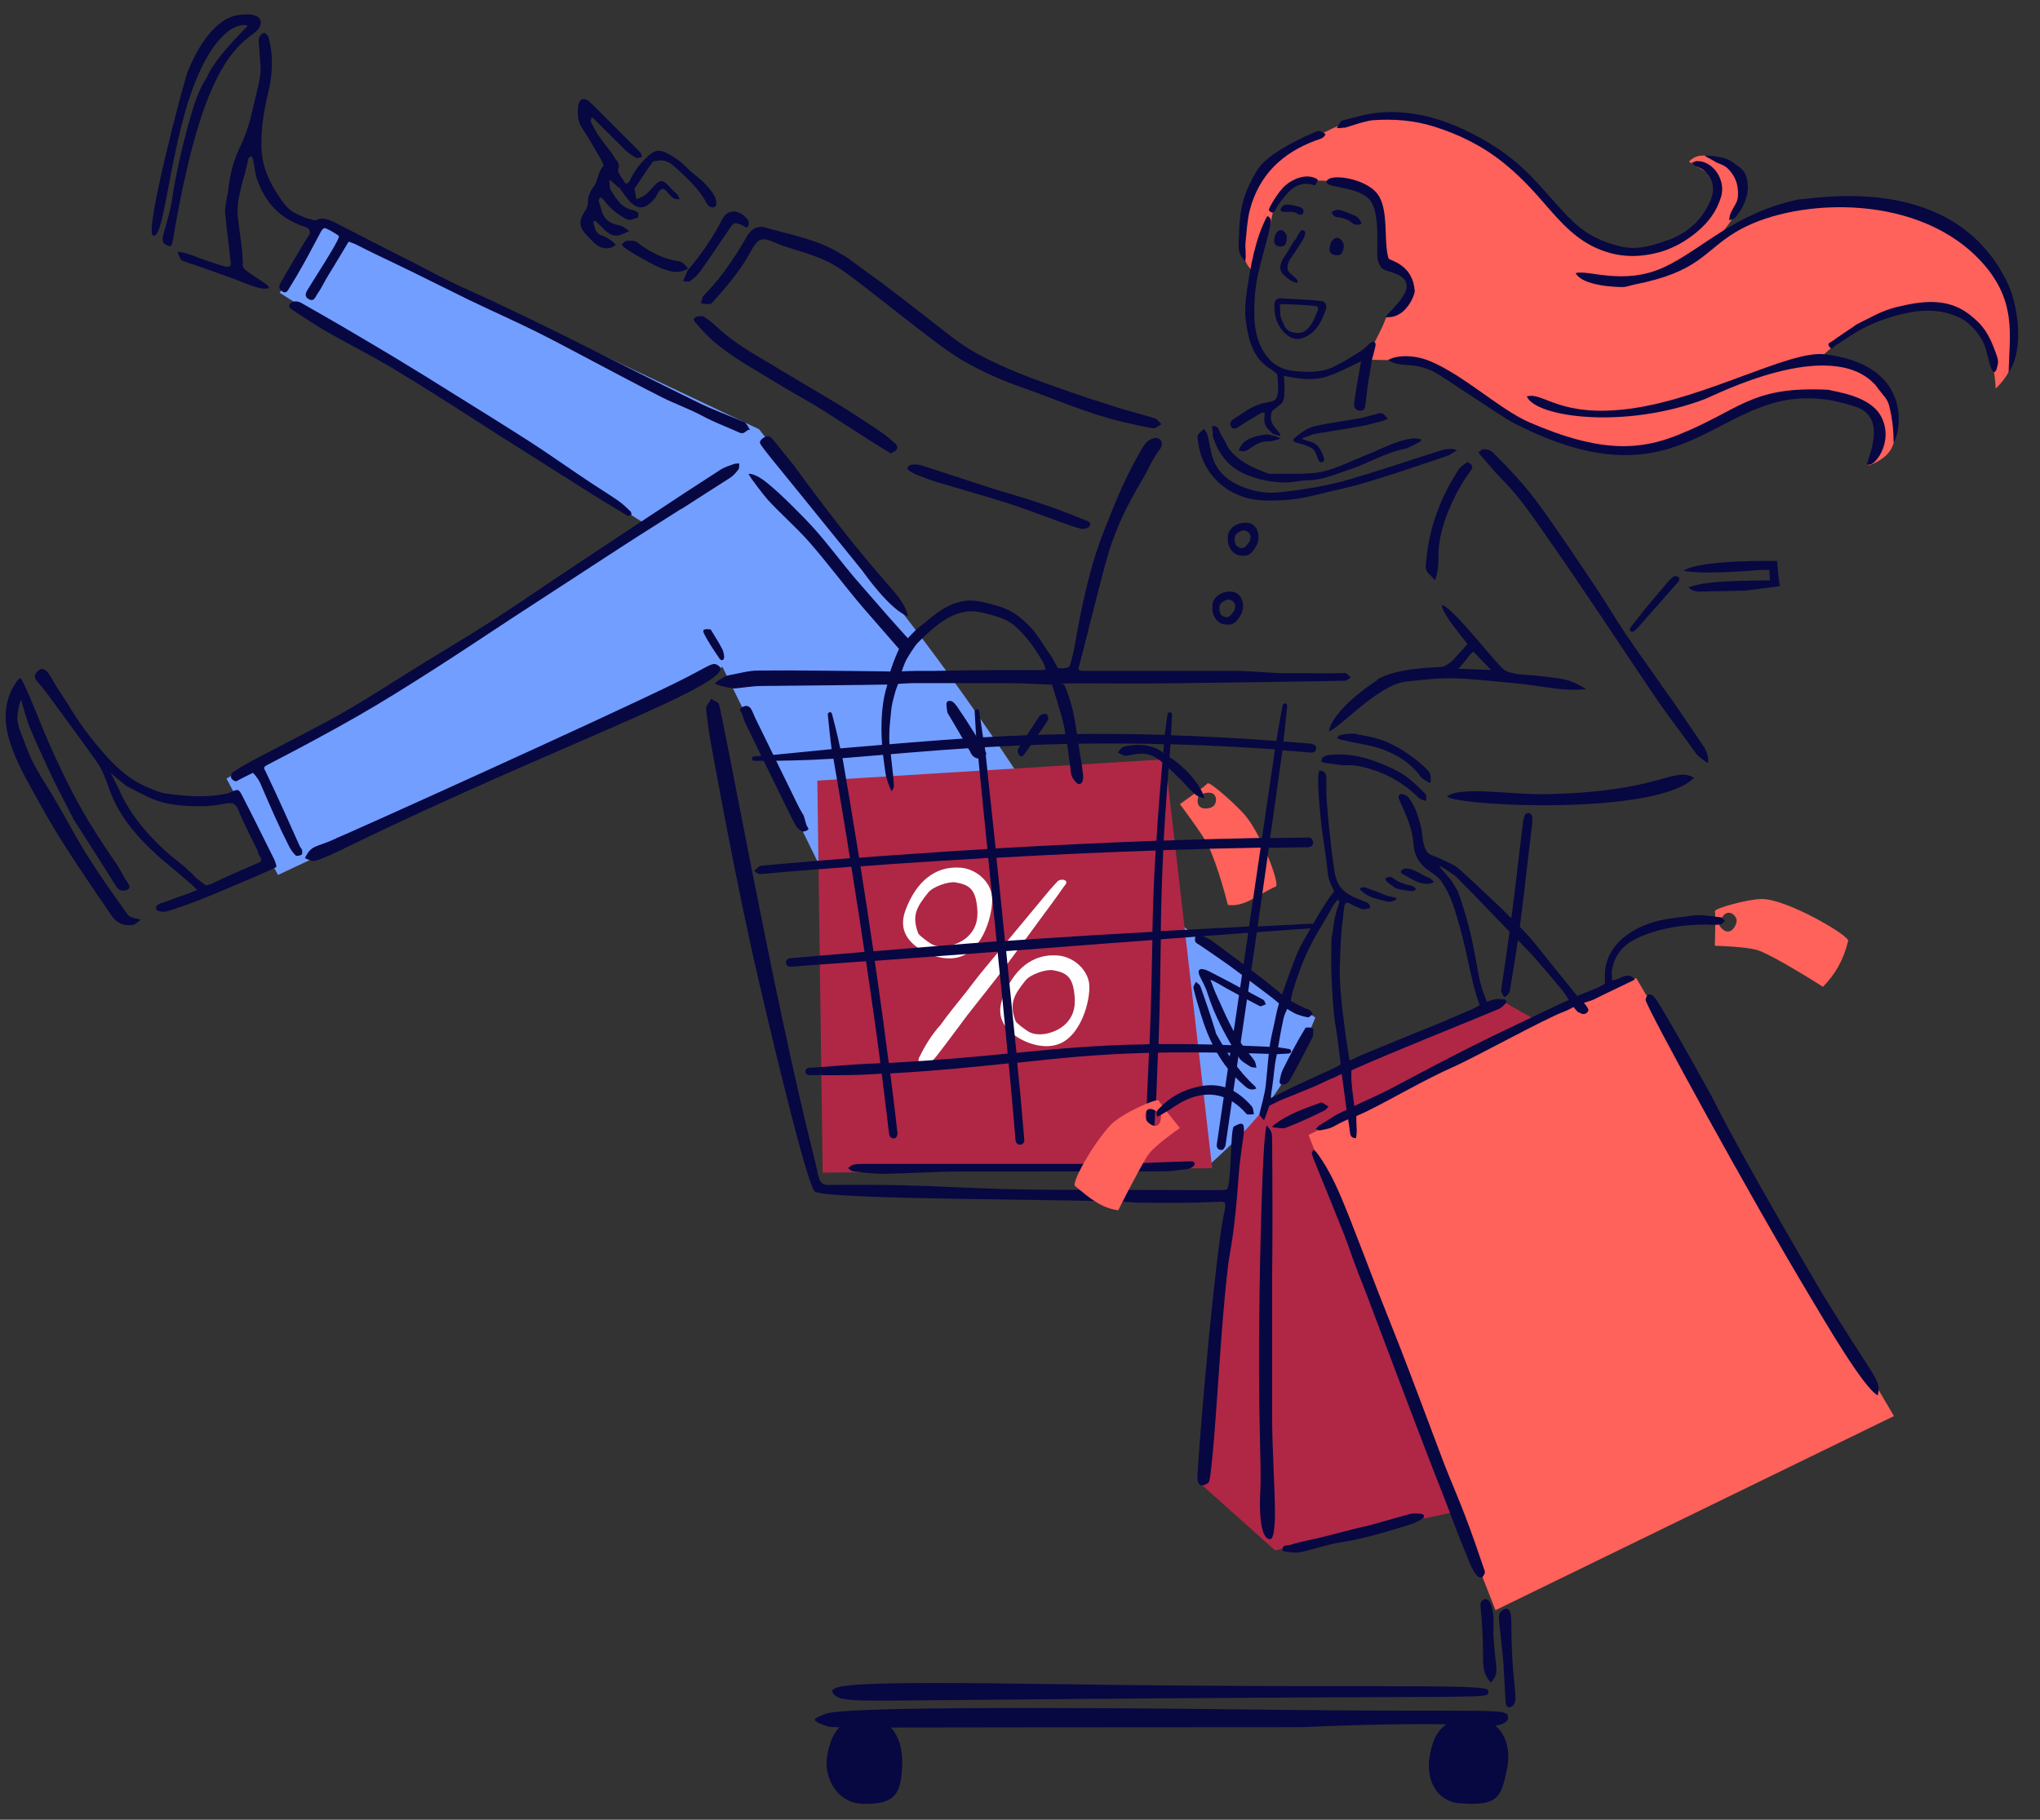
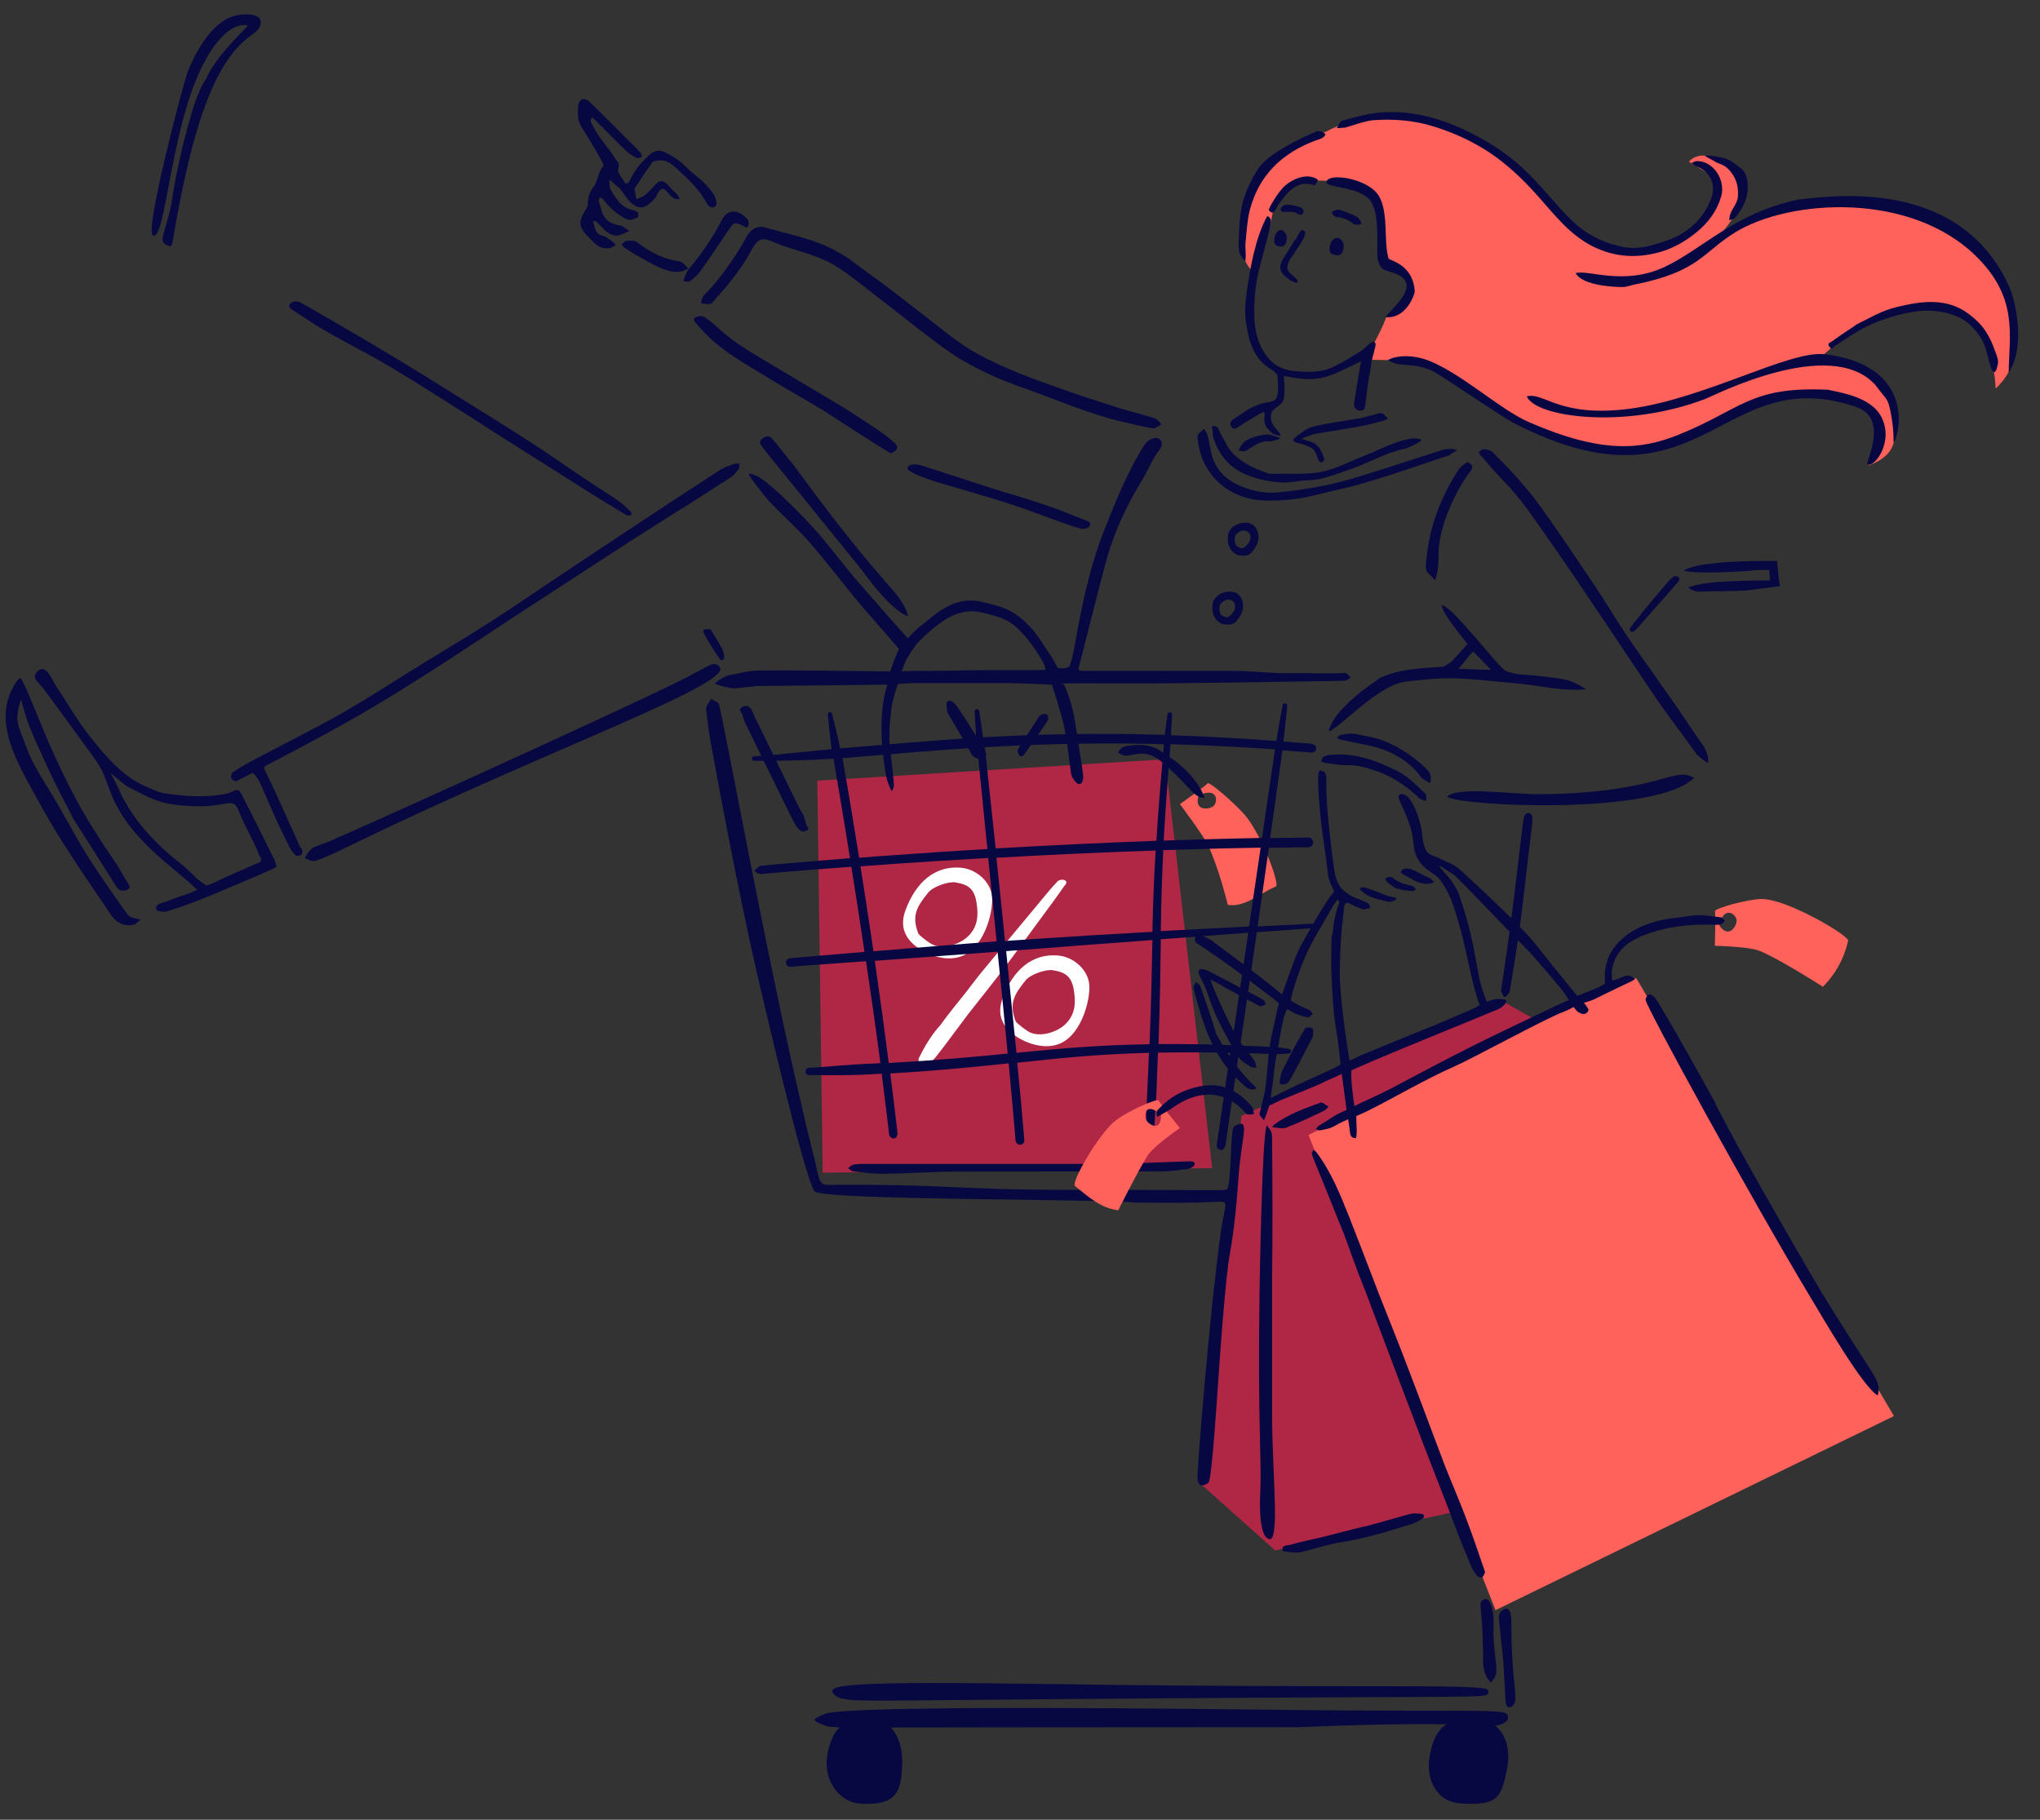
<svg xmlns="http://www.w3.org/2000/svg" version="1.1" viewBox="0 0 1068.5 953.4">
  <rect x="0" y="0" width="1068.5" height="953.4" fill="#333333" stroke="none" />
  <defs>
    <style>
      .cls-1 {
        fill: #729eff;
      }

      .cls-1, .cls-2, .cls-3, .cls-4 {
        fill-rule: evenodd;
      }

      .cls-5, .cls-4 {
        fill: #070742;
      }

      .cls-2 {
        fill: #ff615b;
      }

      .cls-3 {
        fill: #af2745;
      }

      .cls-6 {
        fill: #fff;
      }
    </style>
  </defs>
  <g>
    <g id="Layer_1">
      <g>
        <g>
          <path class="cls-2" d="M696.7,67.9l-24.3,11.7-13.7,13.1-7.4,20.1-1.2,17.4c2.3,8.8,4.7,11.3,7.1,12,0,0,8.7-26.2,8.5-25.8-.2.4,1.9-9.7,1.9-9.7l11.7-11.3,9.6-.7c3.3-.2,6.3,0,9.2.4l15.7,3.5,8.7,9.2,1.5,19,2.3,11.7,9.5,4.5,3.8,9.3c-3.5,6.6-8.4,10.7-13.6,14.1-1.7,4.7-4.1,9.2-6.4,13.6l-1.4,8.5,15.3.3,22.2,5.8,20.8,14.5,28.3,16.4,29.3,8.9,26.1,1.8,29.4-9.7,22.7-11.4,22-8h24.2c0,.1,18.8,6.6,18.8,6.6l7.2,12.3-5.9,18c13.1-5.1,15-11.8,13.7-24.1l-5.4-16.9-15.6-12.3-18-3.2,14-12.5,21.8-11.2,22.3-3.7,17.6,5.1,11,13.3c3.2,8.8,4.8,16,5.3,25.1,4.9-4.7,11.2-13,9.7-23.8l-1.8-16.1-5.7-16.5-14.6-20.5-25.3-15.2-31.2-6.1-41.5,2.7-35.4,16.5c5.9-6.5,10.8-13.1,12.5-20.3l-.9-13c-11-9.1-20.4-13.1-26.5-6.6l12.3,7.5,1.7,11-9.7,14.5-18.1,11.8-17.8,2.6-17-4.9-12.6-8.4-18.1-19.9-13.2-13.4-20.1-13.9-30.8-10.3-19.7-.7-16.7,3.6-8.2,3.7Z" />
          <path class="cls-3" d="M805.5,535l-18.8-10.6-136.5,60.2-21.7,192.5,39.4,35.2,117.4-25.2,20.3-252.1Z" />
-           <path class="cls-1" d="M689.2,533.3l-74.7-51.5-38.5-10.9c-33.5-51.1-65-101.5-107.7-155.4l-70.7-90.6-228.1-108.1-23,36.6,191.5,121.1-123.3,79.7-96.1,53.7,27,50.5,225.4-105.7,7.4-3.3,74.5,152.6,117.4,110.9,62.6-2.1c19.5-18,39.1-35.3,56-77.6Z" />
          <path class="cls-2" d="M685.3,594.7l102.2-51.9,69.5-30.4,135,229.5-208.7,101.7-97.9-248.9Z" />
          <path class="cls-2" d="M898.3,477.4c-.4-1.5,17.1-6.3,24.2-6.4,13.2-.3,46.9,19.6,45.5,22-2.3,9.8-6.9,17.7-13.2,24,0,0-23.9-15.3-33.4-18.9-5.7-2.2-23.2-2.6-23.2-2.6,0,0,.5-16.6,0-18.2ZM900.6,485c4.9,6.8,8.8.5,9-2.4.3-3.7-7-8.7-9,2.4Z" />
          <path class="cls-2" d="M632.5,410.4c1-1.2,16.2,12.2,20.5,17.8,8.2,10.4,17.9,36,15.1,36.3-9.2,4.1-16.1,10.9-25,9.6,0,0-4.8-19.8-10.5-31.5-2.7-5.5-14.6-21.3-14.6-21.3,0,0,13.6-9.6,14.5-10.9ZM627.8,416.8c-2.5,8,4.9,7.4,7.4,5.8,3.1-2,2.8-10.8-7.4-5.8Z" />
          <path class="cls-3" d="M428.1,409l182.2-11.2,24.6,214.2-204,2.4-2.8-205.4Z" />
        </g>
        <g>
          <path class="cls-5" d="M653.2,519.2c3.1,1.8,5.9,3.1,8.6,4.7.6.4.8,1.5,1.2,2.3-1.1.3-2.5,1.3-3.2.9-5.9-3-11.8-6.2-17.6-9.4-.4-.2-5.9-3.6-8.2-4.4.8,2,1.9,5.2,2.8,7.2,4.7,10.2,8.8,20.7,15.9,29.7,1.5,1.9,3.1,3.6,4.4,5.6.6,1,.7,2.4,1,3.6-1.1-.2-2.4,0-3.2-.6-2.1-1.4-4.8-2.7-6-4.8-6.6-10.6-12.6-21.5-16.4-33.5-1-3.3-2.8-6.3-4.3-9.6-1.2-2.7.5-3.2,1-3.2,1.4,0,2.8.6,4.1,1.2,6.5,3.3,12.9,6.7,19.7,10.4Z" />
          <path class="cls-5" d="M636.7,541.1c5.8,10.5,11.9,20.1,20.5,27.9.4.3.5.9.8,1.4-.4.1-.8.2-1.2.3-2.5.5-4-.9-5.7-2.5-11.6-10-18-23-22.3-37.3-1.3-4.4-2.7-8.8-3.7-13.3-.2-.9.8-2.1,1.3-3.2.8.8,2,1.4,2.3,2.3,2.8,7.8,5.5,15.7,8.1,24.2Z" />
          <path class="cls-5" d="M466.2,390.2c.4,7.7,1.7,14.7,2,21.7,0,.8-.7,1.7-1.1,2.6-.6-.7-2.7-5.4-3.3-9.4-.8-5.8-1.8-12.5-2-18.4-.3-8,0-16.8,2-24.6.2-.7,1-3.4,1-3.4,0,0-3-.1-4,0-.9.1-41.6.5-61.8.7-4.8,0-9.5.9-14.3,1.3-1.1,0-8.7-1.3-10.3-2.7,1.5-1.4,5.5-3.9,7.2-4.2,5.3-.9,10.3-2.5,15.7-2.5,21.1-.2,42,.2,63.1.4,2,0,5.9.1,5.9.1,0,0,1.2-3.7,1.8-5.2,1.8-4.6,2.8-6.6,2.8-6.6,0,0-13-14.9-18.2-20.9-10-11.6-18.9-23.8-29-35.3-6.7-7.6-14.7-14.5-21.5-21.9-2-2.2-9.7-12.2-10.1-13.6.7-.2,3.9,0,9.7,4.7,7.9,6.4,19.4,18.2,23.4,22.6,8.1,8.8,15.2,18.7,23,27.8,5.7,6.6,11.3,12.9,17,19.5,2.7,3.1,10.3,11.5,10.3,11.5,0,0,3.9-4.3,5.9-5.8,6.9-5,17.1-16.9,32.7-13.3,10.7,2.4,15.7,4.2,21.7,9.5,7.5,6.6,9.1,11,14.5,18.6,1.7,2.4,2.6,4.7,3.7,6.5,2.4.6,5.8.1,6.2-.9,2.3-6.3,3.3-14.8,4.6-21.3,3.1-16.1,7.3-34.4,13.5-49.7,4.3-10.8,7.8-19.9,13-30.3,2.3-4.7,4.8-9.2,7.5-13.7.9-1.5,2.1-2.9,3.6-3.7,1.2-.7,3.4-1.2,4.4-.6,2.3,1.3,2.1,4,.7,5.7-3.8,4.8-6,10.6-9.1,15.8-7.8,12.9-14.4,26.3-18.5,40.9-3.4,12.1-6.3,24.3-9.5,36.5-1.6,6.3-3.1,12.6-4.8,18.9-1.1,3.8-1.1,4,2.9,4,26,0,52.1,0,78.1,0,8.3,0,16.7,1,25,1.2,3,0,13.4,0,15.7,0,4.5.2,9,0,13.5,0s2.8-.3,4,0c1,.3,1.8,1.4,2.7,2.2-.9.6-1.7,1.3-2.6,1.7-.6.2-62.2,1-92.4,1.4-15.7.2-31.4,0-47.1,0s-8.1.5-8.1.5c0,0,3.1,6.7,4.9,14.9,1.5,7.3,2.4,15.6,3.5,21.7.6,3.4,1.2,7.3,1.6,10.7.2,2.1-.1,4.9-2.1,5-1.3,0-2.6-2.2-3.4-3.3-.9-1.3-1-3.8-1.2-5.4-1-7.5-1.7-13.3-3.1-20.7-1.2-6.5-6.5-22.7-6.5-22.7,0,0-16.6-.8-22.8-.8-16.6,0-33.2,0-49.8,0-2.3,0-8,.4-8,.4,0,0-1.3,3.4-1.6,4.6-.7,2.7-1.6,5.6-1.9,8.4-.6,6.3-1.4,10.8-1,18.9ZM498.5,322.8c-6.2,2.7-13.8,9.8-18.3,14.5-.6.6-4.1,5.8-5.4,8.2-1.1,2-2.5,6.2-2.5,6.2,0,0,5.9-.2,6.8-.2,13.9.1,26.5-.4,40.3-.4s16.1,0,24.2,0c1.9,0,4.1-.2,4.1-.2,0,0-.5-2.2-1.1-3.4-3-5.4-6.8-11.5-13.3-18-3.5-3.5-7.3-5.4-12.2-6.8-8.6-2.5-13.7-3.9-22.6,0Z" />
          <path class="cls-4" d="M788,522.4c-.5-.7-.7-.6-1-1.4-.3-.7-.6-1.4-.8-2.1,0,0,1.3-8.3,2.5-16.8q3.2-21.7,6.4-49.5c.5-4.6,1.4-11.7,2.5-20.7.1-1.1,0-1.1.3-2.1,0-.2.5-2.1.5-2.1.3-.5.4-1.1.9-1.4,0,0,1.5-.4,1.5-.4.4.3.9.4,1.2.8.4.5.5,1,.6,1.6.1.7,0,1.5,0,2.2,0,1.1,0,1.1-.2,2.1-4.4,36-4.5,41.5-8.7,68.8-.6,3.8-3,18.4-3,18.4-.7.9-.7.9-1.4,1.7-.5.7-.7.5-1.4,1Z" />
          <path class="cls-6" d="M492.5,537.1c4.5-6.2,9-11.7,13.5-17.3,2.5-3.2,4.9-6.5,7.5-9.7,10.8-13.1,21.6-26.1,32.4-39.1,2.6-3.2,5.3-6.4,8.2-9.4.6-.6,2.3-.9,3.2-.6,2.6,1,.4,2.8,0,3.4-4,5.8-8.2,11.4-12.4,17.1-6.2,8.4-12.3,16.9-18.6,25.3-6.4,8.4-13,16.6-19.5,24.9-5.3,7-10.4,14.1-15.8,21-2,2.5-4.2,5.6-8.2,4.4-.8-.3-2.5-.7-1.3-3.2,3-6,6.3-11.6,11.1-16.9Z" />
          <path class="cls-6" d="M504.6,500.6c-8.4,3.8-19.1-.2-25-4.9-6-4.8-8.3-10.8-5.3-18.9,5.5-14.8,15.5-23.3,28.9-22.2,7.3.6,14.5,6.1,16.2,13.6,1.5,7-2.9,27-14.8,32.4ZM500.5,462.3c-3.7-.6-11.8,2.2-14.3,5.3-6.2,7.7-8.7,12.1-5.3,21.3.5,1.3,5.4,4.7,6.5,5.4,5.6,3.6,15.5.7,20.1-4.2,4.7-4.9,5-10.7,4-17.1-1.2-7.4-4.3-9.6-11.1-10.7Z" />
          <path class="cls-6" d="M555.5,546.6c-8.4,3.8-19.1-.2-25-4.9-6-4.8-8.3-10.8-5.3-18.9,5.5-14.8,15.5-23.3,28.9-22.2,7.3.6,14.5,6.1,16.2,13.6,1.5,7-2.9,27-14.8,32.4ZM551.5,508.3c-3.7-.6-11.8,2.2-14.3,5.3-6.2,7.7-8.7,12.1-5.3,21.3.5,1.3,5.4,4.7,6.5,5.4,5.6,3.6,15.5.7,20.1-4.2,4.7-4.9,5-10.7,4-17.1-1.2-7.4-4.3-9.6-11.1-10.7Z" />
          <path class="cls-4" d="M436.6,397.5c-5.5.3-10.5.5-11.6.6-3.9.1-13.9.6-29.1.5-.2,0-.9,0-.9,0-.3-.1-.6-.1-.8-.3,0,0-.4-.8-.4-.8.1-.3.1-.6.3-.8,0,0,.4-.4.8-.4,2.9-.2,6.8-.4,24.5-2.2,8.3-.8,11-1.1,16.2-1.6-.2-1.4-.7-4.8-2-18,0-.5,0-.5.2-.9,0,0,.7-.5.7-.5.3,0,.6,0,.8.2.3.2.4.5.5.8,0,0,1.9,7.6,2,7.9,1,4.1,1,4.1,1.9,8.3.2.7.3,1.2.4,1.8,1.6-.1,3.5-.3,5.7-.5,20.4-1.7,41.7-3.6,65.5-5.1-.4-6.3-.8-13.6-.8-13.7,0-.3,0-.6.3-.9,0,0,.8-.4.8-.4.3,0,.6,0,.8.3.2.2.3.5.5.8,0,0,1.1,7.4,2,13.7,27.6-1.6,58.5-2.4,95.2-1.3,0-.3,0-.7.1-1,.6-4.9,1.3-9.8,1.3-9.8.1-.3.2-.6.4-.8,0,0,.9-.3.9-.3.8.4,1,.4,1.1,1.3,0,.5,0,.5-.4,7.5,0,1.3-.1,2.4-.2,3.3,17.1.6,35.4,1.5,55.2,3,.3-1.6.7-4,1.4-8.2,0-.4,1.9-10.4,1.9-10.5.2-.3.2-.6.5-.8,0,0,.9-.2.9-.2.2.1.6.2.8.5.2.2.2.6.2.9,0,0-1,10.2-1.1,10.6,0,.6-.5,4.8-.9,8,3.8.3,7.6.6,11.5.9,1.7.1,3.5.3,3.5.3,1.4.7,1.5.7,1.6.8.6.7.6.8.5,1.7,0,.9,0,1-.8,1.6-.4.4-1.1.4-1.7.5-.2,0-5.7-.5-15.1-1.2-1.3,9.7-5.4,38.8-5.9,42.1-.2,1.3-.4,2.6-.5,3.9,7.5-.1,14.2-.2,20-.3,1,0,1.1,0,1.8.7,0,0,.8,1.8.8,1.8-.2.6-.3,1.4-.7,1.8-.5.5-1.2.6-1.8.8-.1,0-7.5,0-20.8.3-2,14.3-3.9,27-5.9,41.2,8.3-.4,17.2-.9,27.1-1.4h1.2c.3,0,.6,0,.9.2,0,0,.4.8.4.8-.1.3-.1.6-.3.9-.2.2-.5.3-.8.4,0,0-11.9.9-28.9,2.1-2.4,16.3-5.1,34.6-8.7,59.4,5.8.2,11.9.5,18.4.8.7,0,.7,0,1.4.1.5,0,5.8.9,5.8.9.3.1.6.2.8.4,0,0,.3.8.3.8-.1.3-.2.6-.4.8-.2.2-.6.3-.9.4,0,0-1.6,0-5.9.3-1,0-1,0-12.4-.4-2.7,0-5.3-.2-7.8-.2-2,13.7-4.3,29.4-6.9,47.6,0,0-.2,1.2-.2,1.2-.8,1.4-.8,1.4-.9,1.5-.8.6-.8.6-1.7.4-.9-.1-1-.2-1.5-.9-.4-.5-.4-1.1-.4-1.7,0-.1,6.3-42.7,6.8-46.4l.3-1.8c-14.3-.3-26.7-.3-37.9-.1,0,1.7-.1,3.5-.2,5.3-.5,15-.7,18.3-.8,19.9-1,16.2-1.1,16.2-1.3,20.1,0,.1,0,.9-.7,1.5-.6.6-.7.6-1.5.5-.9,0-.9,0-1.5-.7-.4-.4-.4-1-.5-1.5,0-.2,0-.2.1-2.7.6-17.8.6-17.8.8-22.1.4-7.2.6-13.9.9-20.2-27.4.7-46.9,2.8-69,5.2.6,6.6,1.2,12.5,1.7,17.5l2,22.9c0,1,0,1-.5,1.7-.6.7-.7.8-1.6.8-1,0-1,0-1.7-.6-.5-.4-.6-1-.8-1.6,0-.2-1-12.8-3.6-40.4-17.2,1.8-36.3,3.8-62,5.3,2.5,19.4,3.8,31.6,3.8,31.6-.4,1.5-.4,1.5-.5,1.6-.6.7-.6.7-1.5.8-.8,0-.9,0-1.5-.5-.1,0-.8-.7-.9-1.5-.6-4.9-1.8-15.6-3.9-31.9-3.4.2-6.9.4-10.5.6-1.3,0-8.1.3-20.1.2-5.2,0-5.2-.1-7.3,0-.1,0-.8,0-1.4-.5-.6-.5-.6-.6-.6-1.4,0-.8,0-.8.5-1.4.3-.4.9-.5,1.4-.6.4-.1.8,0,1.3,0,1.2,0,1.2-.1,15.6-1.2,9-.7,9.1-.6,14.1-.9,2.2,0,4.3-.2,6.3-.3-1.8-14.1-4.3-31.9-7.5-53.4-5,.4-10.1.7-15.3,1.1q-22.4,1.6-24.1,1.8c-.9,0-1,0-1.7-.5-.7-.6-.7-.6-.8-1.5,0-.9,0-1,.5-1.7.4-.4,1-.6,1.5-.8.4-.1.9,0,1.4-.1,11.1-.9,24-2,37.7-3.2-2-13.5-4.3-28.3-6.9-44.6-14.7,1.1-29.4,2.2-47.2,3.8-1.4.1-1.3-.1-2.5-.7-.5-.3-.8-.8-1.3-1.1,1.3-.5,2-1.9,3.3-2.5,0,0,20.4-1.9,47-4-1.8-11.3-3.8-23.3-5.9-35.9-1.1-6.6-2.1-12.4-2.8-16.3ZM511.9,391.7c-24.6,1.5-46.8,3.6-69,5.4-.5,0-1.1,0-1.6.1,2,11.4,5,29.2,8.7,52.2,6.1-.5,12.4-1,18.8-1.4,16.8-1.2,33-2.3,48.4-3.2,0-.8-.2-1.7-.3-2.5l-3.5-35.1c-.4-4.1-.8-8.2-1.2-12.3,0-.6-.1-1.7-.2-3.1ZM609.7,389.9c-2.5,0-5.1-.1-7.7-.2-33-.6-60.9.3-86.2,1.8.2,1.3.3,2.4.4,2.9,0,.8,2.3,22,5.3,50.1,31.4-1.8,59.6-3.1,84.2-4,.8-13.8,2.1-29.7,3.9-49.7,0-.4,0-.7,0-1ZM667.9,392.6c-13.4-.9-32.7-2.1-54.8-2.7-1.7,20.5-2.8,36.6-3.6,50.5,19.8-.7,37-1.1,51.5-1.4l6.8-46.3ZM654.2,485.5l6.1-41.4c-12.7.2-30,.6-51,1.3-.8,15.8-1.1,28.8-1.3,42.4,12.9-.7,27.7-1.4,46.2-2.4ZM645.1,547.6l8.7-58.9c-13.6,1-29.8,2.2-45.8,3.4-.2,15.4-.4,32-1.2,54.9,11.2,0,23.8,0,38.3.6ZM532.4,551.6c22.4-2.2,42.2-4.1,69.7-4.5.9-22.4,1.2-39.1,1.5-54.6-24.1,1.8-47.1,3.5-59.4,4.5-1.4.1-7.4.6-17.2,1.3,1.9,19,3.8,37.7,5.4,53.3ZM465.5,556.9c25.7-1.4,45-3.2,62.3-4.9-1.5-15.9-3.2-33.2-5.3-53.4-15.3,1.2-37.6,2.8-64.3,4.8.1.7.2,1.5.3,2.2,2.8,19.3,5.2,37,7,51.3ZM450.7,453.9c2.1,13.3,4.4,28.2,6.8,44.5,21.4-1.8,44.2-3.7,64.5-5.2-1.3-13.2-2.8-27.6-4.4-43.7-16.1.9-33,2-50.7,3.2-5.6.4-11,.8-16.3,1.2ZM605.3,445.6c-23.7.8-51.8,2-83.4,3.8,1.4,13.6,3,28.6,4.5,43.6,7.3-.5,14.2-1,20.6-1.4,19.9-1.3,36-2.3,56.6-3.4.3-13.6.7-26.7,1.7-42.5Z" />
          <path class="cls-5" d="M827,530.6c-1.3-.9-2.8-3-2.8-3,0,0-3.5,1.9-5.2,2.5-9.4,3.4-46.7,24-57.6,28.8-15.6,6.9-30.3,15.8-45.6,23.4-1.8.9-5.4,2.4-5.4,2.4,0,0,0,4.4.2,6.9.1,1.5-.2,4.7-.5,4.7-2.4,0-2.9-1.5-3.1-3.7-.1-1.5-.9-6.2-.9-6.2,0,0-4.5,2-6.5,3.2-2.9,1.7-4.6,1.9-8.1,2.6-.7.2-1.5-.4-2.3-.7.6-.6,1.1-1.5,1.8-1.9,3.3-1.9,5.3-3.3,8.5-5.3,1.3-.8,5.8-2.8,5.8-2.8,0,0-1.8-13.5-2.5-18.7,0-.4-2.9,1.3-3.9,1.7-3.5,1.3-6.8,3.2-10.2,4.6-5.9,2.5-17.9,7.3-17.9,7.3l-6,2.9s-2.3,7.1-2.8,7.6c-.8-1.1-2.5-2.5-2.3-3.4,1.1-4.8,2.8-10.3,3.3-15.1.4-4.4,1-10.5,1.5-15.8.8-8.4,2.3-12.7,4.1-21.9.4-2,1.3-5,1.3-5,0,0-2.8-2.4-4-3.3-7.4-5.5-14.7-11.2-22.1-16.6-5-3.6-10.1-7-15.2-10.5-.9-.6-2.1-1.1-2.5-1.9-.4-.8-.2-2.2.2-3.1.2-.4,1.7-.6,2.4-.3,2.1.8,4.3,1.6,6.2,3,9,6.6,18.4,13.7,26.8,20.1,1.7,1.3,9.8,7.9,9.8,7.9,0,0,6-17.4,8.5-22.8,2-4.5,12.7-23,16.6-28.3.9-1.2,2.2-2.9,2.2-2.9,0,0-.7-1.7-1.3-2.8-2.4-5-2-7.6-2.7-12.6-.4-3.1-1.4-9.5-1.8-12.6-1.5-10.3-4-35.4-1.6-35.3,2.9.2,3.4,2.2,3.3,4.6,0,2,0,4,0,6.1,0,8.7,3.6,40,4.6,43.9,1.3,5.1,3,8.2,9.1,11.4,2,1.1,6.7,2.4,8.5,3.8.5.4.6,1.5.9,2.2-.8.2-3.5.9-4.1.7-1.7-.7-4.1-1.5-5.7-2.5-2.4-1.5-3.6-1.2-3.9,1.2-.6,4.1-.9,8.2-1.4,12.2-.4,3.9-1.2,19.9-.9,26,.4,8.8,1.7,19.2,1.9,20.4.8,6.8,2,15,3.1,21.8,0,.5,5-2.2,5.5-2.4,7.8-3.1,20.9-8.7,33.2-13.6,8.7-3.4,17.2-7.2,25.8-10.9,1.6-.7,3.7-2,3.7-2,0,0-1.4-4.1-1.7-5.1-1.8-6.2-2-7.4-3.1-12.2-1.8-7.8-3.3-15.7-5.5-23.3-2.3-8.2-4.5-16.5-9.4-23.7-1.2-1.8-2.9-3.5-4.7-4.6-5.8-3.6-9.7-7.9-10.2-15.3-.5-7.7-3.7-15-6.9-22-.8-1.8-1.7-3.5,0-4.3.9-.5,3.5.7,4.4,1.9,3.8,5.1,5.5,11.2,6.8,17.3.1.7.4,6.7,2.1,10,1.5,2.9,4.5,3.1,6.3,4,4.5,2.3,8.2,3.2,11.9,6.6,11.8,10.9,23.6,21.8,34.6,33.4,3,3.1,8.4,10.1,13.6,16.6,6.6,8.2,12.9,15.9,12.9,15.9,0,0,6.7-2.7,10.2-4.1,1.2-.5,4.3-2.3,4.3-2.3,0,0,0-2.8,0-3.5-.4-15.4,12.1-24.9,25.8-28.9,6.7-1.9,13.4-2.3,20.1-3.3,4.8-.7,9.8.4,14.7.9.8,0,1.6,1.3,2.3,2-.9.6-1.7,1.7-2.6,1.8-2.4.3-4.9,0-7.4,0-9.5,0-18.9,1.1-28,4-11.2,3.6-19.4,8.4-21.3,20.3-.1.6.2,5,.2,5,0,0,2.2-.5,3.2-.9,2.3-.9,4.6-2.6,7.2-1,.6.3,1,.9,1.4,1.4-.5.3-1,.5-1.5.8-6.5,3.2-13.1,6.2-19.6,9.5-1.3.7-5.5,1.9-5.5,1.9,0,0,1.8,2.1,2.3,3.3.5,1.1-1.7,4-4.8,1.7ZM707.9,561c-.7,4.1,1.5,18.5,1.5,18.5l3.4-1.7s9.8-4.4,15-7.1c14.5-7.7,29-15.4,43.7-22.8,14.8-7.4,29.9-14.4,44.9-21.6,2.6-1.2,5.3-2.4,5.3-2.4,0,0-2-3.3-3.1-4.7-4.4-5.4-8.6-10.3-13.2-15.6-4-4.7-8.9-9.5-13.2-13.9-10-10.2-19.7-20.6-29.9-30.7-.4-.4-7.7-5.4-8.5-5.4,0,.6,5.9,7,6.2,7.5,1.5,2.5,3.3,4.8,4.2,7.5,5.6,16.9,6.7,22.3,10.4,42.9,1,5.8,4.2,13.4,4.2,13.4,0,0,2.5-1.1,4.5-1.4,1.3-.2,2.7-.1,4,0,2.1.2,2,1.4.9,2.6-1,1.1-2.2,2.2-3.6,2.7-11.7,4.9-23.4,9.6-35.1,14.4-13.2,5.5-27.9,11.4-41.8,17.6ZM681.9,527.4c1.2.8,3.1,1.1,4.3,2,.6.5,1,1.2,1.4,1.9-.9.6-1.8,1.8-2.6,1.7-2.2-.4-3.8-.9-6-1.7-1.1-.4-4.8-2.7-4.8-2.7,0,0-1.5,3-1.9,4.9-2,9-2.3,12.8-3.8,20.2-1.2,5.6-1.2,9.7-2.1,15.4-.1.8-.9,5.4-.7,6.2.5-.4,12.4-6.2,12.4-6.2,0,0,11.1-5.2,19.6-9,1.6-.7,4.5-2.4,4.5-2.4,0,0-1.4-12.8-2.2-17.4-1.8-9.7-2.1-19.4-2.6-29.2-.3-6.3-.1-12.6,0-18.8,0-1.7.6-3.3.8-5,.4-4.9,1.5-9.6,3.2-14.2.2-.5-.3-1.2-.5-1.8-.3.3-.7.5-.9.8-.9,1.2-1.8,2.4-2.5,3.7-3.2,6.1-9.5,15.5-13.5,24.6-5.2,11.8-8.4,23.9-7.8,23.9,0,0,3,1.9,5.9,3.3Z" />
          <path class="cls-5" d="M596.2,630.1c-24.2-2.1-166.1-1.2-169.6-6-5.4-7.4-27.6-103.4-29.7-112.5-11.4-49-23.4-116-24.8-123.5-1-5.6-1.6-11.2-2.3-16.8-.2-1.5,2.2-3.7,2.6-5.2,3.8,2.2,3.9,2.1,4,2.5,2.3,5.5,28.4,152.7,50.3,239,2.3,9.3,1.9,13.3,7.1,13.2,64.6-.5,64.4,2.6,128.9,2.6,76.9,0,78.9.5,79.9-.3,2.5-2,1.7-31.8,3.7-32.9,9.1-5.3,4,4,2.4,26.6-2,29.4-4.6,39.4-5.3,44.9-2.7,21.2-5.1,59.3-5.5,64.4-.3,4-3.1,47.9-4.8,50.5-.5.7-6.1,4.6-5.9-3.2.3-9.1,6.3-85.1,12.2-127.7,1.8-13.4,4.5-16.3-.3-16.1-21.6.9-21.4.5-42.9.5Z" />
-           <path class="cls-5" d="M119.3,101.9c.8-8.9,2.6-16.9,6.2-24.4,2.1-4.4,4.6-10.1,6.7-19.7,2.1-9.3,4.2-15.5,4.3-21.8,0-1.9-.9-12.8-1-14.5-.2-2.9,2.6-4.7,3.2-4.2,1.6,1.3,1.9,1.1,2.8,6,1.2,6,1.5,14.8-.9,24.6-3.1,12.7-4.2,23.4-3.5,32.1.7,8.1,4.1,15.5,8.8,22.6,4.8,7.3,6.4,8.3,13.8,11.4.7.3,5.3,1.7,5.9,1.4,3.8-2.3,8.7.6,12,2.3,12.5,6.5,25.2,12.9,37.8,19.3,9.3,4.7,18.4,9.8,27.9,14,41.5,18.7,81.7,40,122.6,60,7.3,3.6,14.9,6.3,22.3,9.5.8.3,1.7.5,2.2,1,1,1.1,1.6,2.4,2.4,3.7-2-.4-2.6,2.8-5.6,1.4-6.4-2.9-13-5.3-19.3-8.7-6.7-3.6-14.1-6.2-20.9-9.6-12.1-6.1-24-12.5-36-18.8-10.1-5.3-20.2-10.8-30.5-15.9-11.5-5.7-23.3-10.9-34.9-16.5-12.7-6.2-25.3-12.6-38-18.7-6.9-3.3-13.9-6.6-20.7-10.1-1.5-.8-4.3-1.7-4.3-1.7,0,0-7.8,13.1-10.8,17.9-1.9,3-3.3,6.3-5.4,9.2-1.1,1.5-1.8,4.6-4.5,3.1-3-1.5-1.6-3.7-.3-5.8,1.9-3,3.8-6.1,5.7-9.1,3.3-5.2,10.9-17.4,10.2-18.2-.7-.9-6.8-4.4-7.5-4.2-.9.2-1.6,1.2-2.2,2.4-3,5.5-5.8,11.1-8.9,16.5-2.3,4.2-4.8,8.4-7.3,12.4-.8,1.3-1.7,3.5-4,1.7-1.7-1.3-1.6-2.6-.6-4.4,2.7-4.5,5-8.8,7.7-13.2,2-3.2,4.4-7.7,6.6-10.8,1.7-2.4,1.3-4.3-1.7-5.3-13-4.2-20.7-12.6-25-25.1-1.1-3.2-1.3-6.6-2-10-.2-.7-.7-1.4-1-2-.5.5-1.5.9-1.6,1.5-1.8,10.6-6.6,20.3-5.4,31.1,1,8.2,2.6,17.1,2.6,25.2,0,2.6,14.6,9.8,13.6,11.1-1.5,2-9.3-1-11.9-2-9.4-3.8-16.7-6.1-26.3-9.6-2.3-.8-5.6-1.5-7.7-2.8-.4-.3-1.9-3.7-1.8-4.2.1-.4,5.4.7,11.4,3.2,3.1,1.3,6.8,2.3,12.1,4.1,1.8.6,4.4.9,4.3-.9-.8-8.8-2-16.2-3-26.9-.2-2.7.7-5.9,1.2-9.5Z" />
          <path class="cls-5" d="M681.1,904.9c-244.3,0-244.5.7-248.1-.6-2.2-.7-6.1-2.1-6.2-3.2-.1-1.1,3.5-2.3,5.5-3.2,11.7-5,209.1-2.4,227.3-2.2,126.3,1.6,130.3-1.4,130.3,4.4,0,1.1-1,2-1.9,2.5-7.5,4.2-8.3-2-106.8,2.3Z" />
          <path class="cls-5" d="M440.3,889.8c-.8-.5-1.9-.7-2.6-1.3-7.4-6.2,3.7-7.8,120.3-6.1,148.2,2.2,218.7-.4,221.2,2.9.4.5.6,1.5.2,2-1.9,2.4-2.8,1.3-173,2.5-155.7,1.1-155.7,2-166.1,0Z" />
          <path class="cls-5" d="M356.8,266.6c-10.1,6.5-20,12.6-29.7,18.9-19.1,12.4-38.2,24.9-57.3,37.3-14.7,9.6-29.2,19.4-44,28.8-12.7,8.1-25.6,16.2-38.7,23.7-15.4,8.8-31,17.1-46.8,25.3-2.9,1.5-2,1.8-1,4,6.1,12.7,11.8,25.6,17.6,38.5.3.8,1.1,1.4,1.3,2.2.2.8.2,2.2-.3,2.5-.8.5-2.5.8-3,.4-1.4-1.3-2.5-2.9-3.4-4.6-5.5-10.8-9.5-20.1-15.2-33.3-1.2-2.8-3.8-5.4-3.8-5.4,0,0-4.3,2-8.7,4.4-.4.2-2.1-.5-2.7-1.7-.4-.7.2-2.6,1-3.1,3.1-2.1,6.4-4,9.7-5.8,12.2-6.4,24.4-12.7,36.5-19.1,15-7.9,29.4-17.1,43.7-26.1,14.9-9.4,30.2-18.3,45-27.8,12.7-8.1,25-16.7,37.5-25,15.1-10.1,30.3-20.1,45.4-30.1,12.5-8.3,25-16.5,37.6-24.6,2.1-1.3,4.5-2,6.9-2.9.8-.3,1.8-.2,2.8-.3-.1,1.1.1,2.4-.4,3.1-1.2,1.6-2.6,3.2-4.2,4.3-8.5,5.5-17,10.8-25.9,16.6Z" />
          <path class="cls-5" d="M19.9,351.5c4.4-4.1,7.7,5.6,10.4,9.4,5.6,8.2,10.4,17,16.6,24.7,8.6,10.8,17.5,21.7,30.9,27.1,2.9,1.2,5.8,2.6,8.8,3,10.8,1.5,21.7,2.4,32.5,0,.4,0,.8-.2,1.2-.4,4.6-2.1,4.7-2.2,7,2.4,5.5,10.7,10.8,21.5,16.2,32.3.6,1.3,1.1,2.7,1.3,4.1,0,.6-17.8,8-26,11.5-10.1,4.3-20.3,8.5-30.8,11.7-1,.3-2.2.5-3.2.3-1.1-.2-2.6-.3-2.9-1-.7-1.9.9-3,2.8-3.5,4.8-1.5,6.7-2.6,12.4-4.4,2-.6,6.2-2.5,6.2-2.5,0,0-1.9-1.8-3.3-3.1-5.7-5.1-11.7-9.7-17.4-14.8-9.8-8.9-18.6-18.7-23.9-31.1-1.9-4.6-3.3-9.4-5.5-13.9-1.7-3.4-4.1-6.4-6.3-9.5-7.3-10-14.5-20-21.9-30-1.8-2.4-3.7-4.8-5.7-7-1.6-1.9-1.4-3.5.7-5.4ZM135.5,447.5c-.4-1.2-.8-2.4-1.4-3.5-3.1-6.5-6.6-13-9.3-19.7-1.6-3.9-3.7-3.9-7.1-3.2-4.2.8-8.6,1.4-12.9,1.3-5.6,0-11.4-.3-16.9-1.4-7.8-1.5-13.9-5.3-21.3-9-1.2-.6-8.7-7.1-8.7-7.1,0,0,4.4,8.4,4.8,9.5,1,2.6,2,4.2,2.5,5.1,5.4,9.8,11.8,17.2,20,25,6.9,6.5,9.5,7.2,17.8,15.7.8.8,4.9,3.7,4.9,3.7,0,0,1.8-.3,3-.9,8-3.9,16.2-7.4,24.4-10.9,2.6-1.1,1.4-2.6,0-4.7Z" />
          <path class="cls-5" d="M445,135.9c6.2,4.6,12.1,8.8,17.9,13.1,6.7,5,13.3,10.2,19.9,15.3,9.5,7.2,18.5,15.2,29,21,14.5,7.9,29.9,13.5,45.4,18.9,9.6,3.4,19.3,6.5,29,9.6,6.2,1.9,12.5,3.4,18.7,5.4,1.3.4,2.3,2,3.4,3.1-1.4.7-3,2.3-4.3,2.1-5.4-.8-10.7-2.2-16.1-3.4-18.3-4.3-35.4-12-53.1-18.2-9-3.1-17.8-7-26.2-11.5-7.1-3.7-13.7-8.4-20.1-13.3-12.4-9.3-24.4-19.1-36.7-28.5-5.9-4.5-11.8-9.3-18.4-12.5-7.4-3.6-15.6-5.6-23.5-8.3-3.8-1.3-8.3-4.1-11.4-3.1-3.1,1-5,6-7.1,9.4-4.8,7.9-10.7,15.1-16.9,21.9-.8.8-1.5,2.1-2.4,2.3-1.6.3-3.3-.1-5-.3.5-1.4.6-3.1,1.5-4.1,7.2-7.2,13.1-15.4,18.5-24,1.3-2.1,2.6-4.3,3.8-6.5,2.2-4.1,5.7-6.3,9.9-5.1,12.4,3.6,25.2,5.8,36.7,12.1,2.4,1.3,4.7,2.7,7.4,4.4Z" />
          <path class="cls-5" d="M38.1,428.3c-4.8-9.3-9.5-18.1-13.6-27.2-4-8.9-6.5-13.8-9.7-22,0-.2-3.2-9.5-3.6-12.4-1.2,1.1-2.4,8.6-2.1,10.6.8,5.3,2.7,8.3,4.3,13,3.4,9.7,8.4,17,13.7,25.8,6.3,10.3,11.8,21.2,18.2,31.5,6.3,10,13.1,19.7,20,29.4,1.3,1.8,1.7,2.9,3.9,3.7,1.8.7,4,.6,4.4,1.3-.7.3-2.8,2.4-3.6,2.5-4.8.9-8.7-.7-11.5-4.7-7.5-11-15.1-22-22.3-33.2-5-7.7-9.8-15.6-14.3-23.7-5.5-10-11.5-19.9-15.5-30.6-3.6-9.7-5.3-20.3-.4-30.6.7-1.5,1.6-3,2.5-4.3.6-.9,1.8-2.3,2.2-2.1,1.2.5,7.8,16.8,10.6,23.7,4.8,11.9,10.2,23.6,16.1,35.1,6.9,13.5,15.1,26.2,23.7,38.7,2.1,3.1,3.6,6.6,5.8,9.7,1.2,1.7,1.4,2.9-.3,3.7-1.1.5-3,.6-4,0-1.2-.7-2-2.2-2.8-3.5-7.2-11.4-14.4-22.8-21.9-34.5Z" />
          <path class="cls-5" d="M176.2,439.1c1.2-.1,138-61.9,177.4-81.2,19.2-9.4,19.5-11.7,23-8.9,10.4,8.4-88.6,43.1-191.3,93.1-5.8,2.8-11.5,5.7-17.5,8-4,1.6-4.1,1.2-8.1-.5,3.6-7.3,5.5-5.3,16.5-10.4Z" />
          <path class="cls-5" d="M898.1,577.5c15.6,31.1,55.9,99.5,56.2,99.9,27.8,45.7,31.3,45.3,29.2,53.7-7.8-4.5-27.7-38.9-35.5-51.9-30.3-50.4-85.9-151.8-86.1-155.4,0-.5,1.6-6.9,6.6,1.4,11.3,18.6,27.4,48.1,29.7,52.3Z" />
          <path class="cls-5" d="M108.2,40.9c4.4-11.1,20.6-25.8,21.6-27.6-5.7-1.1-10.6,3.3-11.3,3.9-28.8,25.2-30.3,109.7-38.4,106.2-4.6-2,16.2-81.1,18.4-86.4,10.8-26,22.9-28.6,26.1-29.1,1-.2,12.9-2,11.9,4.6-1.4,9.4-21.8,2.4-38.7,76.4-8.6,37.8-6.4,41-9.5,39.9-6-2.2-2.2-4.5,1.5-22.2.1-.6,2.7-21.1,11-48.8.4-1.4,3.3-11.2,7.4-16.9Z" />
          <path class="cls-5" d="M941.2,104.6c10.3-.5,83.4-15,110.9,45,3.5,7.6,9.2,31.2,0,45.7.2-19.5,5.1-38.6-16.2-60.2-34.5-35-98.4-30.9-127-13.4-17,10.4-18.9,20.7-52.9,27.4-2.1.4-4.1,1.3-6.2,1.3-2,0-20.8-.3-24.5-7.3,6.4-2,25.1,6.7,46.3-3.1,20.1-9.4,36.5-28.1,69.6-35.3Z" />
          <path class="cls-5" d="M711.1,666.1c-2.6-6.6-4.6-12.9-7-19.1-5.1-12.9-10.4-25.7-15.6-38.6-.5-1.3-1.1-2.7-1.4-4.1-.1-.6.6-1.3.9-1.9.4.3.9.6,1.3,1,7.9,10.4,12.7,22.5,17.5,34.5,5.1,12.9,10,25.9,15,38.9,3.9,10,8,20,11.9,30.1,3.5,9.1,7,18.2,10.4,27.3,4.2,11.1,8.3,22.2,12.5,33.2,3.5,8.9,7.3,17.6,10.7,26.5,3.7,9.7,7.1,19.5,10.4,29.3.3.8-.6,2.4-1.3,3.1-.4.4-2.1,0-2.6-.6-3.3-3.7-4.5-8.5-6.4-12.8-3.8-8.8-6.9-17.8-10.4-26.7-4.2-10.8-8.5-21.6-12.6-32.5-3.4-8.9-6.8-17.8-10.2-26.8-4.7-12.4-9.4-24.8-14.1-37.3-2.9-7.8-5.8-15.5-9.1-23.6Z" />
          <path class="cls-5" d="M957.6,204.2c3.7,1.1,21.6,3,27.5,13.7,7.6,13.7-4.1,28.1-7.1,25.2-.8-.8,11.5-24.1-5.8-29.9-71.6-24.3-80,59.4-179.2,8.5-7.2-3.7-38.4-25.4-42.9-27.4-10.7-4.9-16.8-1.4-23.1-5.7,5.2-2.8,13.9-2.6,21.5.4,17.5,7,37.2,25.6,52.4,32.2,38.1,16.6,58.6,14.4,77.7,6.8,33.2-13.2,37.9-25.8,78.8-23.8Z" />
          <path class="cls-5" d="M323.8,98.2c-.7-.7-1-1-1.3-1.3-1.1-1-2.2-1.9-3.3-2.8.2,1.8-.2,4,.7,5.4,2.8,4.6,5.6,9.4,11.6,10.6,1,.2,2.1.7,2.7,1.4.4.5,0,2.5,0,2.5-2.1.2-3.5,2.2-6.5.6-4.7-2.6-8.5-5.7-11.6-10-.4-.6-1.2-.9-1.8-1.3-.3.7-.8,1.5-.7,2.1.2,1.2.9,2.3,1.1,3.5,1.2,5.6,4.1,8.2,9.9,9.2,1.8.3,3.3,1.9,5,2.9-1.8.8-3.6,1.9-5.5,2.3-3,.6-5.4-.9-7.5-2.9-1.5-1.4-2.8-2.9-4.3-4.3-.3-.3-.9-.2-1.4-.3,0,.4-.2.9,0,1.3.8,2.6,1.1,5.4,4.4,6.3,1.8.5,3.4,1.6,4.9,2.7.9.6,1.6,1.5,2.4,2.3-1.1.6-2.2,1.4-3.4,1.6-2.9.4-5.5-.4-7.7-2.5-1.6-1.6-3.2-3.1-4.7-4.8-3.5-3.9-3.6-7-.8-11.5.9-1.4,1.9-3,1.9-4.5,0-3.4.8-6,3.1-9,2.3-3,2.1-7.6,5-10.7.4-.4-.6-2.3-1.2-3.4-3.3-5.6-6.4-11.3-10-16.7-2.5-3.6-2.2-7.4-2-11.3,0-1.3,1.1-3.2,2.1-3.6,1.1-.4,3,.4,4,1.4,6.8,6.6,13.4,13.3,20,19.9,2.2,2.2,4.4,4.3,6.5,6.6.5.6.6,1.5.9,2.3-1,.2-2.3.9-3.1.5-2-1.1-4-2.5-5.7-4.1-5.5-5.3-10.8-10.8-16.2-16.1-.4-.4-.9-.7-1.4-1.1-.2.8-.7,1.9-.4,2.5,1.4,2.8,2.9,5.6,4.7,8.1,2.5,3.7,5.7,7,7.9,10.9.8,1.4,2.9,2.6,1.7,5.6-.7,1.8,2.4,5.1,3.9,7.8.7-.4,1.7-.6,1.9-1.1,2.1-4.8,5.1-8.9,8.9-12.5,3.4-3.3,5.7-5,10.5-2.6,4.1,2.1,7.7,4.5,10.9,7.9,2.7,2.8,6.1,5,8.8,7.7,2.1,2.1,4.2,4.5,5.6,7.1.8,1.4,1.3,4.5.5,5.2-1.8,1.6-3.9,0-4.8-1.8-3.7-6.9-9.3-12.1-14.9-17.3-2.9-2.7-6.1-5.7-10.8-4.7-.8.2-2,.1-2.4.6-3,4.1-5.8,8.4-8.6,12.6-.4.5-1,1.1-.9,1.6.2,1.8.6,3.6,1,5.4,1.5-.7,3.1-1.2,4.4-2.2,1.6-1.2,3-2.7,4.3-4.2,3.5-4.1,5-4.3,8.9.2,1.2,1.4,2.6,2.5,3.8,3.8.6.6.8,1.6,1.2,2.4-1.1-.1-2.3,0-3.1-.5-1.3-.8-2.4-2-3.4-3.3-2.1-2.8-3.6-1.6-5,.6-.4.7-.6,1.6-1.1,2.2-5.6,6.9-10.1,7.2-15.7-.5-1.1-1.5-2.2-3.1-3.7-5Z" />
          <path class="cls-5" d="M666.3,741.9c0,16.8,1.3,33.6,1.5,50.4,0,1.1.1,14.1-2.5,14.1-6.6,0-5.3-22.8-5.2-24.8.8-15.4-1.4-36.5-.4-103.7.1-7.1,1.3-83.1,3.8-88.3,2.4,3.2,2.7,3.1,2.8,7.1.2,24.4.3,48.9,0,73.3,0,3.4,0,15.1,0,71.8Z" />
          <path class="cls-5" d="M870.1,358.9c7.8,10.5,14.6,21.2,21.8,31.5,1.4,2,2,3.5,2.6,5.9.2.9.3,2.4,0,3.4-1.2-.4-5.5-4-5.9-4.6-7.5-10.6-14.2-19-21.5-29.7-18.5-27.3-36.5-55-55.4-82-7.8-11.1-15.2-22.5-24.9-32.2-3.9-3.9-7.3-8.2-11-12.3-.5-.6-1-1.3-1.4-1.9.9-.6,1.8-1.7,2.6-1.7,1.6.1,3.6.5,4.7,1.5,9,9,17.6,18.1,25.1,28.5,9.6,13.3,18.6,26.9,27.7,40.4,5.8,8.5,11,17.4,16.7,26,5.1,7.6,10.4,15,15.7,22.5,1,1.4,1.9,2.8,3.2,4.5Z" />
          <path class="cls-5" d="M721.2,356.2c10.6-6.9,33-6.3,34.9-7,1.7-.6,5.2-3.4,4.6-3l7.9-8.7c-1.7-2.7-13.5-16.1-13.4-20.5,5.9,1,29.4,32.4,33.2,34.3,5,2.5,10.9,2.1,16.4,2.7,14,1.6,17.3,1.6,26,7.1-13.4,1.1-20.9-1.5-35.9-3-33.1-3.2-34.7-3.7-58.5-1-14.7,1.7-34.6,24.3-40.4,26.1,1.5-8.6,14.5-19.8,25.4-26.9ZM769.4,343.6c-.9,1.6-5.5,6.8-5.5,6.8l17.1.6-9.3-9.6s-2,1.8-2.3,2.1Z" />
          <path class="cls-5" d="M875.5,125.1c10-4.2,16.7-11,20.6-20.6,3.1-7.6-.3-14.9-8-17.5-.8-.3-1.4-1.1-2.1-1.6.9-.3,1.8-1,2.7-1,8.7-.2,15.5,10.1,12.7,18.9-2.3,7.5-6.6,13.2-12.7,18.3-5.7,4.7-11.8,8.2-18.7,10.3-10.5,3-20.7,3.2-31.4-.9-12.8-4.9-21.1-14.5-29.6-24.3-6.7-7.8-13.9-15.4-21.9-21.7-10.6-8.5-22.9-14.6-36-18.7-10.5-3.3-21.4-4.1-32.2-3.3-4.3.4-13.9,3.9-14.5,3.9-1-.1-3.2.4-4.2.2.6-1.1,1.9-3.7,2.8-3.9,6.3-1.6,13-3.7,19.4-4.2,18.4-1.6,35.4,3.8,51.3,12.4,8.3,4.4,16,9.6,23.1,16,9.8,8.8,17.5,19.5,26.9,28.5,7.2,6.9,15.5,11.1,25.5,13.3,9.5,2.1,17.4-1,26.2-4Z" />
-           <path class="cls-5" d="M252.3,222.2c-16-10.2-31.5-20.2-47.4-29.7-10.7-6.4-21.9-12-32.8-18.2-6.2-3.5-12.2-7.5-18.1-11.4-1.2-.8-3.8-2-1.8-4,1.2-1.2,3.6-1.3,5.4-.3,7.4,4.2,14.9,8.5,22.3,12.8,8.8,5.2,17.7,10.4,26.5,15.7,10.6,6.4,21.1,12.9,31.6,19.5,13.2,8.2,26.4,16.4,39.5,24.8,9.9,6.4,19.6,13.3,29.5,19.9,5.6,3.8,11.4,7.3,16.9,11.1,2.3,1.6,4.4,3.7,6.4,5.6.4.4.3,1.2.5,1.8-.8.1-1.8.6-2.3.3-7-4.2-14-8.4-20.9-12.8-13-8.2-26-16.4-38.9-24.6-5.3-3.4-10.7-6.7-16.3-10.4Z" />
+           <path class="cls-5" d="M252.3,222.2c-16-10.2-31.5-20.2-47.4-29.7-10.7-6.4-21.9-12-32.8-18.2-6.2-3.5-12.2-7.5-18.1-11.4-1.2-.8-3.8-2-1.8-4,1.2-1.2,3.6-1.3,5.4-.3,7.4,4.2,14.9,8.5,22.3,12.8,8.8,5.2,17.7,10.4,26.5,15.7,10.6,6.4,21.1,12.9,31.6,19.5,13.2,8.2,26.4,16.4,39.5,24.8,9.9,6.4,19.6,13.3,29.5,19.9,5.6,3.8,11.4,7.3,16.9,11.1,2.3,1.6,4.4,3.7,6.4,5.6.4.4.3,1.2.5,1.8-.8.1-1.8.6-2.3.3-7-4.2-14-8.4-20.9-12.8-13-8.2-26-16.4-38.9-24.6-5.3-3.4-10.7-6.7-16.3-10.4" />
          <path class="cls-5" d="M701.3,190.8c4.4-2.4,8.1-4.8,11.8-7.1,2.7-1.7,6.1-6.8,7.4-3.6.3.8-2,8.4-2.1,9.2-.5,4.9-1.5,8.3-2.1,13.3-.3,3-.8,6-1.1,9-.2,2.4-.7,3.8-3.1,3.5-2.5-.3-3.1-2.2-2.8-4.4.8-5.5,1.8-10.9,2.7-16.4.3-1.5.6-3.5.9-5.1-1.4.8-5.6,2.8-7.5,3.7-10.2,4.9-15.4,6.9-27.7,5-.4,0-5.2-1-5.2-1,0,0,.3,4.6.3,5.1,0,10.2-.8,8.5-6,12.9-1.6,1.4-1.7,5.7.6,8.6,1.3,1.7,3,3.2,3.3,4.7.1.5-3.9-.8-4.2-1.1-2.3-2.3-4.2-3.4-4.3-7.5,0-.9.4-2.8.2-3.2-.4-.6-1.6-.3-2.8.5-3.3,2.1-6.9,4-10.2,6.3-1.6,1.1-3.4,2.2-4.5.4-1-1.5-.4-3.1,1.3-4.1,5.5-3.4,8.3-6.2,14.8-8.1,1.5-.4,6-.9,7.2-2.2.5-.6,1.1-2.9,1.2-4,.2-3.7-.4-9-.4-9,0,0-2-2-3.2-2.7-9.2-5.4-11.6-14.3-13.1-24.1-.9-5.8-.4-11.5.4-17.1,1.8-12.4,4.5-27.8,10.6-39,0-.2,2.4.6,1.9,3.3-1.1,7.1-5.9,22.3-7.2,29.6-1.2,6.6-1.6,13.5-1.4,20.3.3,8.1,2.5,16,8.2,22.1,3.4,3.7,8.6,5.6,13.6,5.9,7.5.5,15.2.9,22.5-3.9Z" />
          <path class="cls-5" d="M981.9,201.3c-23.7-25.2-84,5.9-88.7,7.7-42.3,16.1-88.9,9.6-93.5-1.3,8.7-2.6,17,11.4,54.3,6.4,38.9-5.2,83.3-30.6,101.5-28.5,45.2,5.2,40.8,38.5,36.4,46.3-.3-1.3.4-6.7-2-17.7-1.3-5.9-2.4-5.3-7.9-12.9Z" />
          <path class="cls-5" d="M466.6,237.6c-12-7.3-23.6-15-35.3-22.5-8.3-5.2-17.1-9.8-25.4-15-11-6.8-22.4-12.8-32.2-21.3-3.2-2.8-6.1-5.9-8.8-9.1-.2-.2-2.8-2.3-.6-3.5,1.2-.6,3.4-.8,4.5-.2,2.7,1.7,5.2,3.9,7.6,6.1,7.9,7.3,17.1,12.6,26.2,18,12.2,7.4,24.5,14.5,36.7,21.9,6.5,3.9,12.8,8.1,19.1,12.3,3.6,2.4,7.1,4.9,10.2,7.8,2.6,2.3,1.2,4.1-1.9,5.3Z" />
          <path class="cls-5" d="M757.9,417.4c6-5.7,34.2-1,50.6-1.3,61.7-1,67.8-14.9,78.8-8.6-19.3,19.8-122.5,15-129.3,9.9Z" />
          <path class="cls-5" d="M586.8,609.8c11.7-.5,22.7-.9,33.8-1.3,1.3,0,2.7-.1,4,0,.5,0,1.1.7,1.2,1.1,0,.5-.4,1.2-.8,1.5-.8.6-1.8,1.2-2.8,1.3-4.3.6-8.6,1.3-12.9,1.3-35.7.1-71.3,0-107,.1-13.1,0-26.1,1-39.2,1.2-5.4,0-10.9-.7-16.3-1.3-.9-.1-1.8-1.1-2.6-1.7.9-.6,1.7-1.6,2.7-1.8,1.9-.4,3.9-.4,5.9-.4,44.4,0,88.8,0,133.9,0Z" />
          <path class="cls-5" d="M416.7,245.1c49.1,67.1,54.7,63.6,59,77.8-9.4-3-23.5-23.2-24.1-24-53.1-65.8-54-65.8-53.5-67.5.5-1.7,3.7-3.6,5.2-2.5,1.9,1.4,1.6,1.5,13.5,16.2Z" />
          <path class="cls-5" d="M759.6,238.3c-15,5.1-29.5,10.1-44.3,14.5-8.8,2.7-17.9,4.4-26.9,6.7-8.7,2.2-17.5,3-26.5,2.7-15.4-.5-28.5-9.8-33.1-24.6-.8-2.6-1.2-5.4-1.6-8.1-.1-.7.2-1.8.7-2.3.8-.9,1.9-1.7,2.8-2.5.6,1.1,1.5,2.1,1.8,3.3.8,3.3,1.3,6.6,2.1,9.9,2.7,10.8,11,15.9,20.7,18.7,4.7,1.4,10,1.9,14.9,1.3,12.7-1.3,25.3-3.4,37.5-7,16-4.7,31.7-10.1,47.6-15.1,1.6-.5,3.4-.6,5.1-.6.9,0,1.9.5,2.8.7-1.1.6-2.2,1.3-3.6,2.2Z" />
          <path class="cls-5" d="M531.6,259.5c7.4,2.2,14.1,4.4,20.8,6.8,5.3,1.9,10.4,4,15.7,6.1,1.6.6,3.9,1.2,2.5,3.4-.6,1-3.1,1.5-4.4,1.2-4.2-1.1-8.3-2.6-12.4-4.1-8.6-3.1-17.1-6.4-25.8-9.2-12.5-4-25.2-7.5-37.8-11.3-3.4-1-6.7-2.4-9.9-3.6-1.3-.5-2.6-1.3-3.9-2.1-2.5-1.6,0-3,.7-3.2,1.9-.3,4-.2,5.8.4,12.1,3.9,24.1,7.9,36.2,11.8,4,1.3,7.9,2.5,12.6,3.8Z" />
          <path class="cls-5" d="M664.8,248.2c8-.1,20.5.6,27.9-1.1,7.6-1.7,14.7-5.5,22.1-8.4,8.3-3.2,16.2-7.9,25.2-9,1-.1,2,.1,3,.2,2.1.1,1.5,1.2.4,1.7-2.6,1.3-5.2,3-7.9,3.6-10.3,2.1-19.3,7.8-29.2,11-6.8,2.2-13.3,5.2-20.7,5.4-4.3,0-8.6,1.3-12.9,1.2-7.2-.2-14.4-1.6-21-4.6-8.3-3.7-13.6-10.5-16.3-19.2-.3-.8-.2-1.7-.2-2.6-.1-1.1-.5-3-.3-3,1.9-.6,2.9.2,3.7,2.2.8,2.3,2.5,4.3,3.5,6.6,4.9,11,21.8,15.5,22.8,16.1Z" />
          <path class="cls-5" d="M971.8,170.3c7.3-3.6,13.9-7.6,21.5-9.4,13.2-3.2,26.3-5.1,37.9,3.6,7.5,5.7,10.7,10.7,14.1,20.3.6,1.6,1.6,4.2,1.1,6-.2.6-.6,3.9-1.8,4.1-1.1.1-2.1-2.9-2.2-3.5-1.7-5.8-2-10.3-5.7-15.6-2.7-4-6.8-7.9-10.7-9.6-8.4-3.7-17-4.3-26.3-2.4-8.6,1.7-16.6,4.4-24.2,8.4-5,2.7-9.7,6-14.4,9-.9.6-1.4,2.4-2.9.5-1.5-1.9.6-2.3,1.3-2.8,3.9-2.9,8-5.5,12.4-8.5Z" />
          <path class="cls-5" d="M727.4,135.6c1.9,1.2,12.6,3.6,13.6,16.7.2,1.9-4.6,15-15.2,13.8,2-3.7,19.5-16.6,5.7-22.5-6-2.6-7.8-1-9.8-7.2-1.2-3.9,1.8-24.3-4.2-31.6-6-7.3-23.1-6.2-22.7-9.5.6-4.8,20.1-2.2,26.6,6.2,6.4,8.3,3,25.5,6,34.2Z" />
          <path class="cls-5" d="M648.8,126.9c.3-3.4-.1-13.3,2.5-22.2,1.9-6.6,6.2-14.2,7.9-16.6,6.8-9.8,30.9-19.5,31.1-19.5,2.2.4,2.5.5,4,1.8-1.2,2.3-3.1,2.4-5.2,3.2-17.5,6.5-29.7,18.1-34.5,36.5-1.4,5.5-1.6,11.3-2.2,16.7-.4,3.3.5,6.7-.2,10-3.1-2.7-3.7-6.2-3.4-10Z" />
          <path class="cls-5" d="M420.8,426.9c.8,2.2,1.1,4.1,1.8,5.8.4.9,1.6,1.6,0,2.4-.8.4-2.1.8-2.7.4-1.3-.8-2.5-1.9-3.2-3.2-1.8-3.2-3.4-6.6-5.1-10-7-14.3-14-28.6-21-43-.8-1.7-1.4-3.4-1.9-5.2-.3-1.1-2.3-2.3,0-3.6,1.9-1,3.4-.9,4.6.8.9,1.4,1.4,3,2.1,4.5,7.4,15.1,14.7,30.1,22.1,45.2.9,1.9,1.9,3.7,3.2,5.9Z" />
          <path class="cls-5" d="M768.7,242c2,1.4,3.5,2.2,1.5,4.8-2.5,3.2-5.1,7.5-7,11.1-4.6,9-8.3,17.9-9.5,28.1-.5,4.5,0,8-.7,12.5-.2,1.5-.7,4-1.4,5.5-1.1-1.1-2-2.3-3.2-3.4-2.6-2.4-1.4-5.6-1.2-8.2,1.6-16.7,7.5-32,16.6-46.1,1.1-1.7,2.8-2.9,4.9-4.3Z" />
          <path class="cls-5" d="M714.8,799.8c8.5-2.2,16.2-4.6,24.1-6.7,1.7-.4,3.6-.1,5.4,0,.5,0,1.3.4,1.5.8.1.5-.1,1.5-.6,1.7-1.8,1-3.6,2.2-5.6,2.8-12.2,3.8-24.3,7.6-37,9.6-7.2,1.1-14.2,3.6-21.3,5.2-1.7.4-3.6.2-5.4,0-1.4-.1-3.9-.3-4.1-.9-.7-3,2.7-2.6,3.9-2.9,5.8-1.8,11.8-2.8,17.7-4.3,6.9-1.7,13.7-3.6,21.3-5.4Z" />
          <path class="cls-5" d="M912.9,309.4c-6.5.4-13.4.2-19.9.5-3.5.2-6.3.2-8.7-2.2,5.9-1.7,9.2-3.2,38-3.6,2.1,0,4.8,0,4.8,0l-.4-5.5h-5.2c0,.1-30.4,2.7-39.6.4,8.1-5.9,48.9-5.1,48.9-5.1,0,0,.8,10.2,1.5,13.2l-19.4,2.5Z" />
          <path class="cls-5" d="M710.6,384.7c2.4.5,10.3,1.5,16.6,4.4,9.4,4.3,17.7,11.1,21,14.9.8.9,1.2,2.3,1.2,3.5,0,3.4,0,3.1-3.1,1.2-.6-.4-1.4-.7-1.8-1.3-6.9-9.7-17.7-15-29.3-17.2-4.4-.8-8.7-1.8-13-2.7-.7-.1-1.3-.6-1.9-.9.5-.5.9-1.2,1.4-1.4,2.9-.7,6.3-1.1,8.9-.6Z" />
          <path class="cls-5" d="M720.2,403.7c-5.3-1.8-10-3-15-2.8-3.8.1-7.7-.8-11.5-1.3-.6,0-1.2-.4-1.7-.7.3-.8.4-1.8,1-2.2.8-.6,1.9-1,2.9-1.1,12.8-1.6,24.8,2.7,35.9,8.3,5.7,2.9,10,7.4,14.8,12,.7.6.3,2.4.4,3.6-1.7,0-3.4-1-4-1.6-7.9-7.8-16.3-12-22.7-14.2Z" />
          <path class="cls-5" d="M688.1,235.6c-1.6-1.5-4.8-2.5-6.8-3.1-1.5-.4-3.6-.7-3.9-1.8-.2-.8,1.1-1.6,2-2.3,2.7-2.2,5.9-4.4,9.2-5.1,7.8-1.8,15.9-2.8,23.8-4.2,2.7-.5,5.2-1.4,7.9-2,1.2-.3,2.7-.9,3.7-.5,1.2.5,2,1.9,3,2.8-.9.4-1.8.8-2.7,1.1-3.6.9-7.3,2-11,2.7-8.1,1.5-16.3,2.7-24.5,4.1-.8.1-1.6.4-2.4.8-.9.4-3.8,1.2-4.6,1.7.9.6,5.1,1.7,5.9,2.1,2.9,1.4,4.5,4,5.9,8.6.3,1-1.6,2.4-2.4,1.4-1.5-1.7-1.5-4.7-3.2-6.3Z" />
          <path class="cls-5" d="M360.5,141.3c6.9-8.2,12.8-16.7,17.6-26.1,2.9-5.8,8.8-5.8,13.5-.2.6.7.7,2.3.4,3.2-.8,2-1.8.4-2.9,0-4.6-2-4.6-2-7.7,2.6-4.7,7-9.4,14-14.3,20.9-1.5,2.2-3.6,4-5.7,5.6-.7.6-2.3,0-3.6,0,.4-.9.7-1.9,1.1-2.8.4-.9.9-1.8,1.4-3.1Z" />
          <path class="cls-5" d="M787.6,872.6c-2.4-25.1-3.1-25.2-2-27.6.3-.6,6.1-6.8,6,5.1,0,34.3,4.6,41.1.3,43.9-.2.1-1.8,1.2-2.7-.3-1-1.7-.4-1.8-1.7-21.1Z" />
          <path class="cls-5" d="M776.8,869.9c0-28.6-2.9-29.4-.2-31.5.6-.5,4.4-3,5.6,8.3.3,3.1,0,6.3,0,9.4.9,18.8,3.7,19.8-1.3,25.4-4.7-4.6-3.8-10.6-4.2-11.6Z" />
          <path class="cls-5" d="M610.1,395.3c7.3,3.5,18.2,14,20.8,22.9-5.7-1.1-5-2.5-16-13.2-9.3-9.1-13.1-11.5-22.3-9.5-3.7.8-3.8.6-7.1-1.3,2.6-3.5,3-3.1,7.4-3.7,1.4-.2,11-1.4,17.2,4.7Z" />
-           <path class="cls-5" d="M673.2,174.8c-4.5-4.3-5.8-9.3-5.7-14.9,0-2.5,1.2-3.8,3.6-3.6,7,.4,14,.7,20.9,1.4,2.3.2,3.2,2.6,2.4,4.6-2,5.2-3.9,10.4-9.3,13.5-4.2,2.4-7.9,2.8-11.8-1.1ZM690.3,162.3c.4-2-.9-1.9-2.4-2.1-4.9-.5-13.9-.8-13.9-.8h-3.6c0,0,0,6.3.7,7.6,1.8,4.1,2.3,6.6,6.9,7.3,4.2.6,6.5-.7,9.2-5,1.2-1.9,1.9-4,3.2-7Z" />
          <path class="cls-5" d="M496.2,373.1c-.3-2.1-.9-5,0-5.5,2-1.3,3.7.7,4.9,2.3,3.1,4.5,6.1,9.1,9,13.8,1.7,2.7,3.5,5.3,4.7,8.2.5,1.3,3.3,2.9.6,4.6-2.3,1.4-4.6,1.2-6.4-1.1-.6-.8-.9-1.9-1.5-2.7-3.6-6.4-7.3-12.7-11.3-19.4Z" />
          <path class="cls-5" d="M907.9,85.3c3.9,2.8,6.9,4,7.5,11.1.6,6.9-2.8,13.2-6.6,17.7-.7.8-2.1.9-3.1,1.3.2-1,.2-2.1.5-3,1.3-3.7,3.9-5.9,4.1-9.6.3-6-1.2-10.3-5.2-14.4-2.4-2.4-5.2-2.5-7.4-4.1-.4-.3-4.3-2.2-4.7-2.7.3,0,2.7-.2,5.9.4,3.6.7,5.8.9,9.1,3.3Z" />
          <path class="cls-5" d="M360.5,140.6c-5,3.3-10,1.6-14.7-.3-4-1.7-7.8-4-11.6-6.1-2.4-1.3-4.7-2.8-6.9-4.3-.7-.5-1.2-1.2-1.7-1.9.9-.6,1.7-1.8,2.6-1.8,2.1,0,4.1-.6,6.2,1.2,3,2.5,6.6,4.5,10.1,6.2,3.4,1.5,7.1,2.8,10.7,3.2,2.7.3,3.6,2.3,5.3,3.9Z" />
          <path class="cls-5" d="M690.3,94.2c-.4,1.2-1.5,3-1.8,2.9-9.2-3.3-14.6,4-19.2,10.6-1,1.5-1,2.7-2.6,3.6-.6.3-1.6-.5-2.1-1.1-.5-.6,5-10.1,8.8-13.2,5-4.1,12.1-6.3,17-2.8Z" />
          <path class="cls-5" d="M646.1,275.9c2.3-2.1,8.1-3.2,10.9-.3,2.7,2.7,2.7,7.3,1.1,10.2-2.9,5.4-5.1,5.8-9.4,5.1-1-.2-2.9-1.3-3.9-2.8-1.4-2.1-1.8-3.8-1.7-6.3,0-1.7,0-3.3,2.9-6ZM654.7,283.2c.9-3.3-.5-4.8-3.1-5.3-1.1-.2-3.6,1.2-4.4,2.4-.8,1.1-.7,4.7.6,5.8,3.3,2.4,4.7.5,6.9-2.8Z" />
          <path class="cls-5" d="M638,312c2.3-2.1,8.1-3.2,10.9-.3,2.7,2.7,2.7,7.3,1.1,10.2-2.9,5.4-5.1,5.8-9.4,5.1-1-.2-2.9-1.3-3.9-2.8-1.4-2.1-1.8-3.8-1.7-6.3,0-1.7,0-3.3,2.9-6ZM646.7,319.4c.9-3.3-.5-4.8-3.1-5.3-1.1-.2-3.6,1.2-4.4,2.4-.8,1.1-.7,4.7.6,5.8,3.3,2.4,4.7.5,6.9-2.8Z" />
          <path class="cls-5" d="M667.3,589.3c7.6-5.7,16.1-8.6,24.4-11.6,1-.4,2.8,1.4,4.2,2.1-.8.7-1.5,1.7-2.5,2.2-6.5,3.1-13,6.2-19.8,8.8-2,.8-4.7-.1-7.1-.2,0,0-.1-.3,0-.4.1-.2.3-.3.8-.8Z" />
          <path class="cls-5" d="M859.3,321.9c4.7-5.6,9.1-11,13.6-16.2,1.1-1.4,2.4-2.7,3.8-3.7.6-.4,1.9,0,2.6.4.3.2.3,1.8-.1,2.2-6.9,7.9-13.8,15.7-20.7,23.5-.9,1-1.8,2-2.9,2.8-.3.2-1.4,0-1.7-.3-.3-.3-.4-1.3,0-1.7,1.6-2.2,3.4-4.4,5.5-6.9Z" />
          <path class="cls-5" d="M542.7,386.5c-2.4,3.3-4.4,6.3-6.6,9.2-.3.4-1.6.7-1.8.5-.6-.8-1.3-1.8-1.3-2.7,0-.9.8-1.9,1.3-2.8,3.1-4.8,6.2-9.6,9.3-14.3.5-.7,1-1.6,1.7-1.9.9-.4,2.4-.7,3-.2.6.5,1,2.3.6,2.9-1.8,3.1-4,6-6.3,9.3Z" />
          <path class="cls-5" d="M678,126.1c2-1.9,2.7-6.6,4.9-5.3,1.9,1.1-.2,4.4-1.6,6.6-1.9,3.1-3.7,5.7-5.8,8.7-.5.8-1.6,3.6-1,5.2,1.1,2.9,6.2,4.7,5,6.9-1.5-.2-2.8-.8-4-1.6-4.9-3.4-6.9-6.1-2.4-12.7,1.7-2.5,3-4.8,4.8-7.8Z" />
          <path class="cls-5" d="M712.1,465.7c1.5-1.3,2.5-.8,3.7-.5,4.1,1.4,6.1,2.2,10.7,4.1.7.3,5,.9,4.9,1.3-.1.8-.6,1.1-1.3,1.3-1.4.5-2.4.8-3.7.4-5-1.4-10.4-2-14.3-6.6Z" />
          <path class="cls-5" d="M651.1,232.1c3.5-3.7,12.5-4.6,13.1-4.5,2.1.4,5.6,1.4,6.4,2.1-.9.6-5.3,1.7-6,1.6-4.8-.6-8.2,2.8-12.2,5-.9.5-2.4-.1-3.6-.3.3-1.2,1.6-3.1,2.3-3.9Z" />
          <path class="cls-5" d="M372.3,329.9c2.2,3.6,4.2,6.7,5.9,10,.7,1.3,1,2.8,1.1,4.2,0,2-1.5,2.3-2.4,1-2.9-4.3-5.9-8.6-8.2-13.3-1.3-2.7,1.6-2.2,3.6-2Z" />
          <path class="cls-5" d="M731.4,465.6c-1.4-1-6.4-4-5.7-5.3.5-.8,2.8-1.2,3.6-.5,2.9,2.4,6.2,3.5,10.3,4.3.6.1,1.7,1.2,2.1,1.9-.7.3-1.4,1-2,.9-2.7-.3-5.3-.6-8.3-1.4Z" />
          <path class="cls-5" d="M745.4,458.5c1.3.8,3,1.2,3.8,1.8.7.5,1.3,1.2,1.9,1.8-.7.3-1.4.7-2.2.8-5.6.9-9.6-2.7-14.1-4.9-2.1-1-.6-2.3.4-2.7,1-.4,2.5-.3,3.6,0,2.4.8,3.9,1.8,6.5,3Z" />
          <path class="cls-5" d="M701,109.8c.6,0,7.6,2.5,9.7,3.8.9.6,2.7,3,2.3,3.6-.4.6-3.3.8-4.1.1-2.7-2.3-5.5-3.3-9-3.6-.9,0-2.6-2.1-2.3-2.6.3-.5,2-1.1,3.4-1.3Z" />
          <path class="cls-5" d="M698.4,133.4c-2.1-.6-2.3-2.4-1.8-4.7.5-2.1,1.7-4.1,4-4.1.8,0,3.5,1.6,3.2,4.8-.4,3.4-1.6,5.1-5.4,4Z" />
          <path class="cls-5" d="M451,945c-12-.6-19.6-13-17.8-24.6,2.4-15.7,10.1-21.4,22.8-20.2,12.7,1.2,17.2,13.1,16.5,25.4-.6,13.5-3.2,20.3-21.5,19.4Z" />
          <path class="cls-5" d="M764.7,944.8c-12-.8-17.8-12.2-16-23.8,2.4-15.7,8.9-20.2,21.6-21,12.9-.8,22.4,10.3,19,27-3.1,15.1-4.9,19.2-24.5,17.8Z" />
          <path class="cls-5" d="M669.3,128.9c-1.9-.5-2.2-2.2-1.7-4.4.4-2,1.4-3.9,3.4-4,.7,0,3.2,1.4,3,4.5-.2,3.2-1.3,4.8-4.7,3.9Z" />
          <path class="cls-5" d="M679.1,108s4.9.7,3.4,3.7c-1.1,2.1-3.3-.3-5-.6-1.7-.3-3.5,0-5.3-.1-.5,0-1.3-.5-1.4-.9-.1-.5.2-1.2.6-1.7,1.8-2.5,7.8-.3,7.8-.3Z" />
          <path class="cls-5" d="M683.8,538.4c2.3,0,4.5-.7,4,2.4-.1.9,0,1.8-.3,2.6-3.9,7.6-7.8,15.1-11.9,22.5-.5.9-1.5,1.8-2.4,2.1-1.4.3-3.4.6-2.9-2,.4-1.8.7-3.8,1.5-5.4,3.7-7.4,7.5-14.8,12-22.1Z" />
          <path class="cls-2" d="M606.9,576.6c-.6-1.5-19.5,6.7-25.2,12.8-9.1,9.6-21.1,31-18.5,32.1,7.8,6.4,13.6,11.4,22.5,12.6,0,0,9.9-19.8,15.2-28.4,3.2-5.2,17.1-14.7,17.1-14.7,0,0-10.5-12.9-11.1-14.4ZM608.1,584.1c.2,8.3-5.2,5.8-7.1,3.6-2.4-2.8-1.3-11.2,7.1-3.6Z" />
          <path class="cls-5" d="M653.2,583.9c-5.8-6.6-12.4-10.7-21-10.4-6.6.3-12.5,3-17.9,6.8-2,1.4-4.3,2.6-6.4,3.9-.6.4-1.3.6-1.9.9,0-.9-.4-1.8-.2-2.6.2-.8,1-1.4,1.6-2,5.7-6,12.5-9.6,20.8-11.3,11.7-2.4,20.2,2.1,27.5,10.5.8.9.7,2.7,1.1,4-1.1.2-2.1.3-3.5.1Z" />
        </g>
      </g>
    </g>
  </g>
</svg>